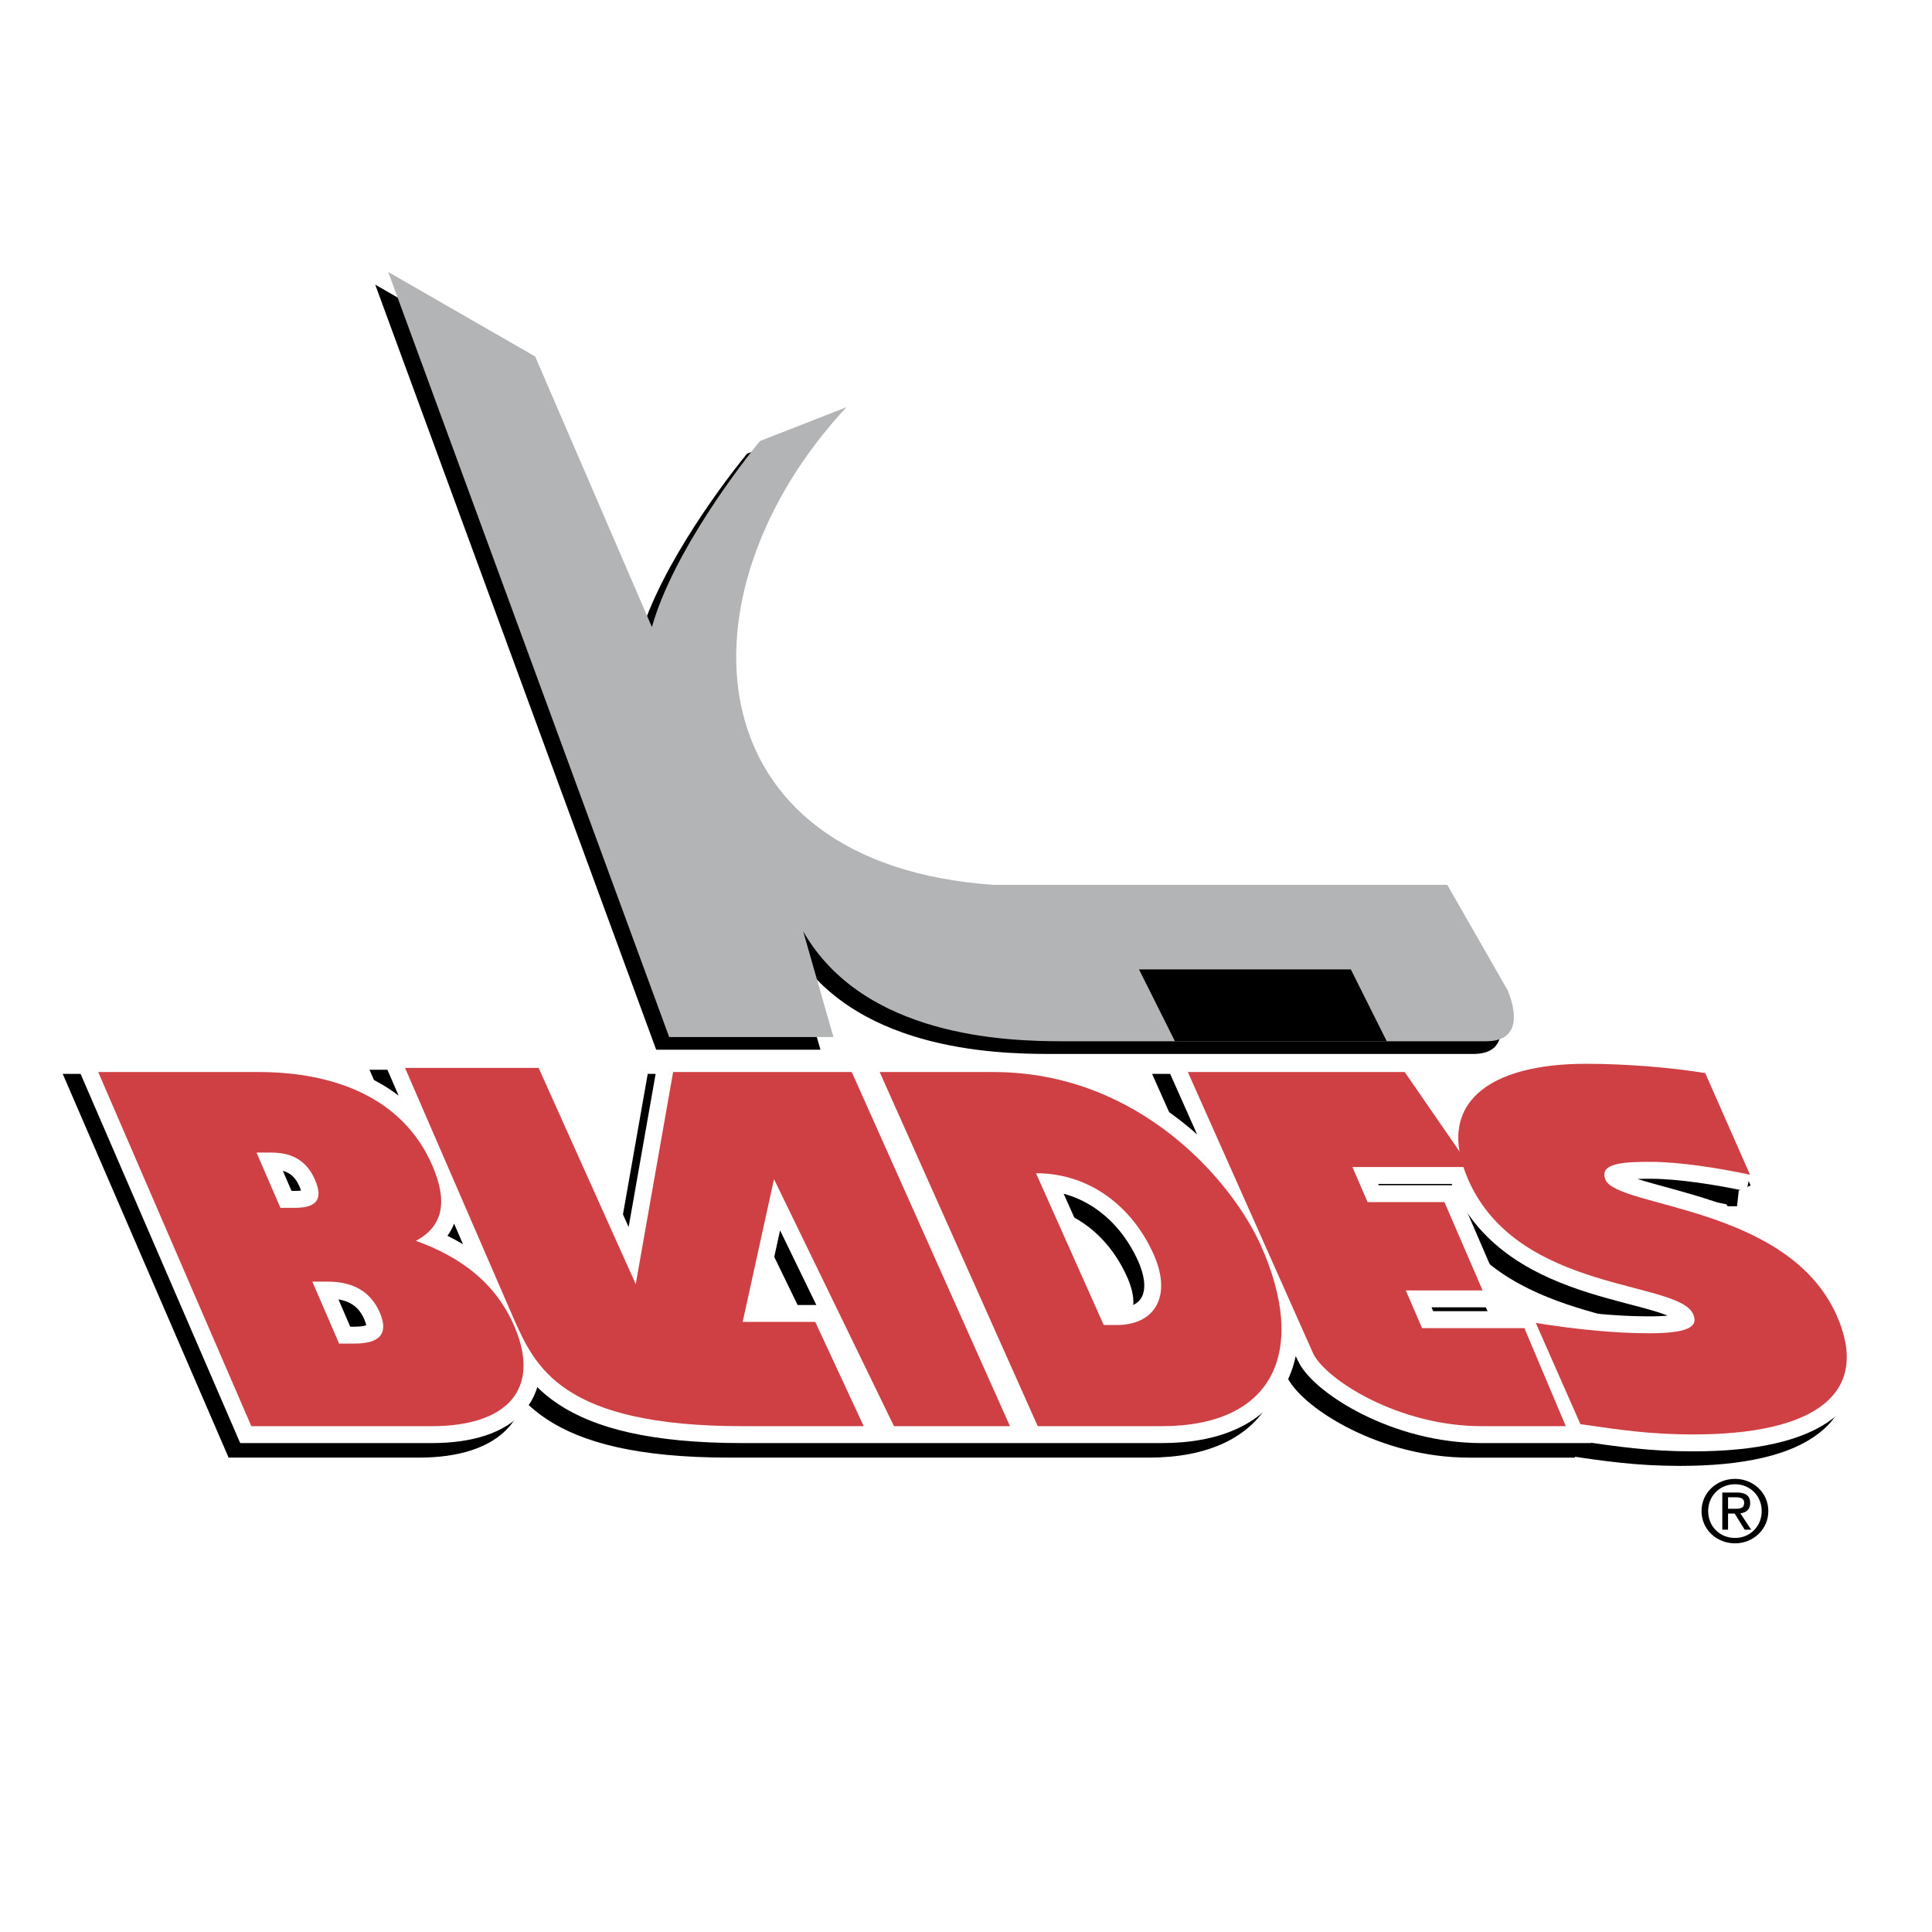
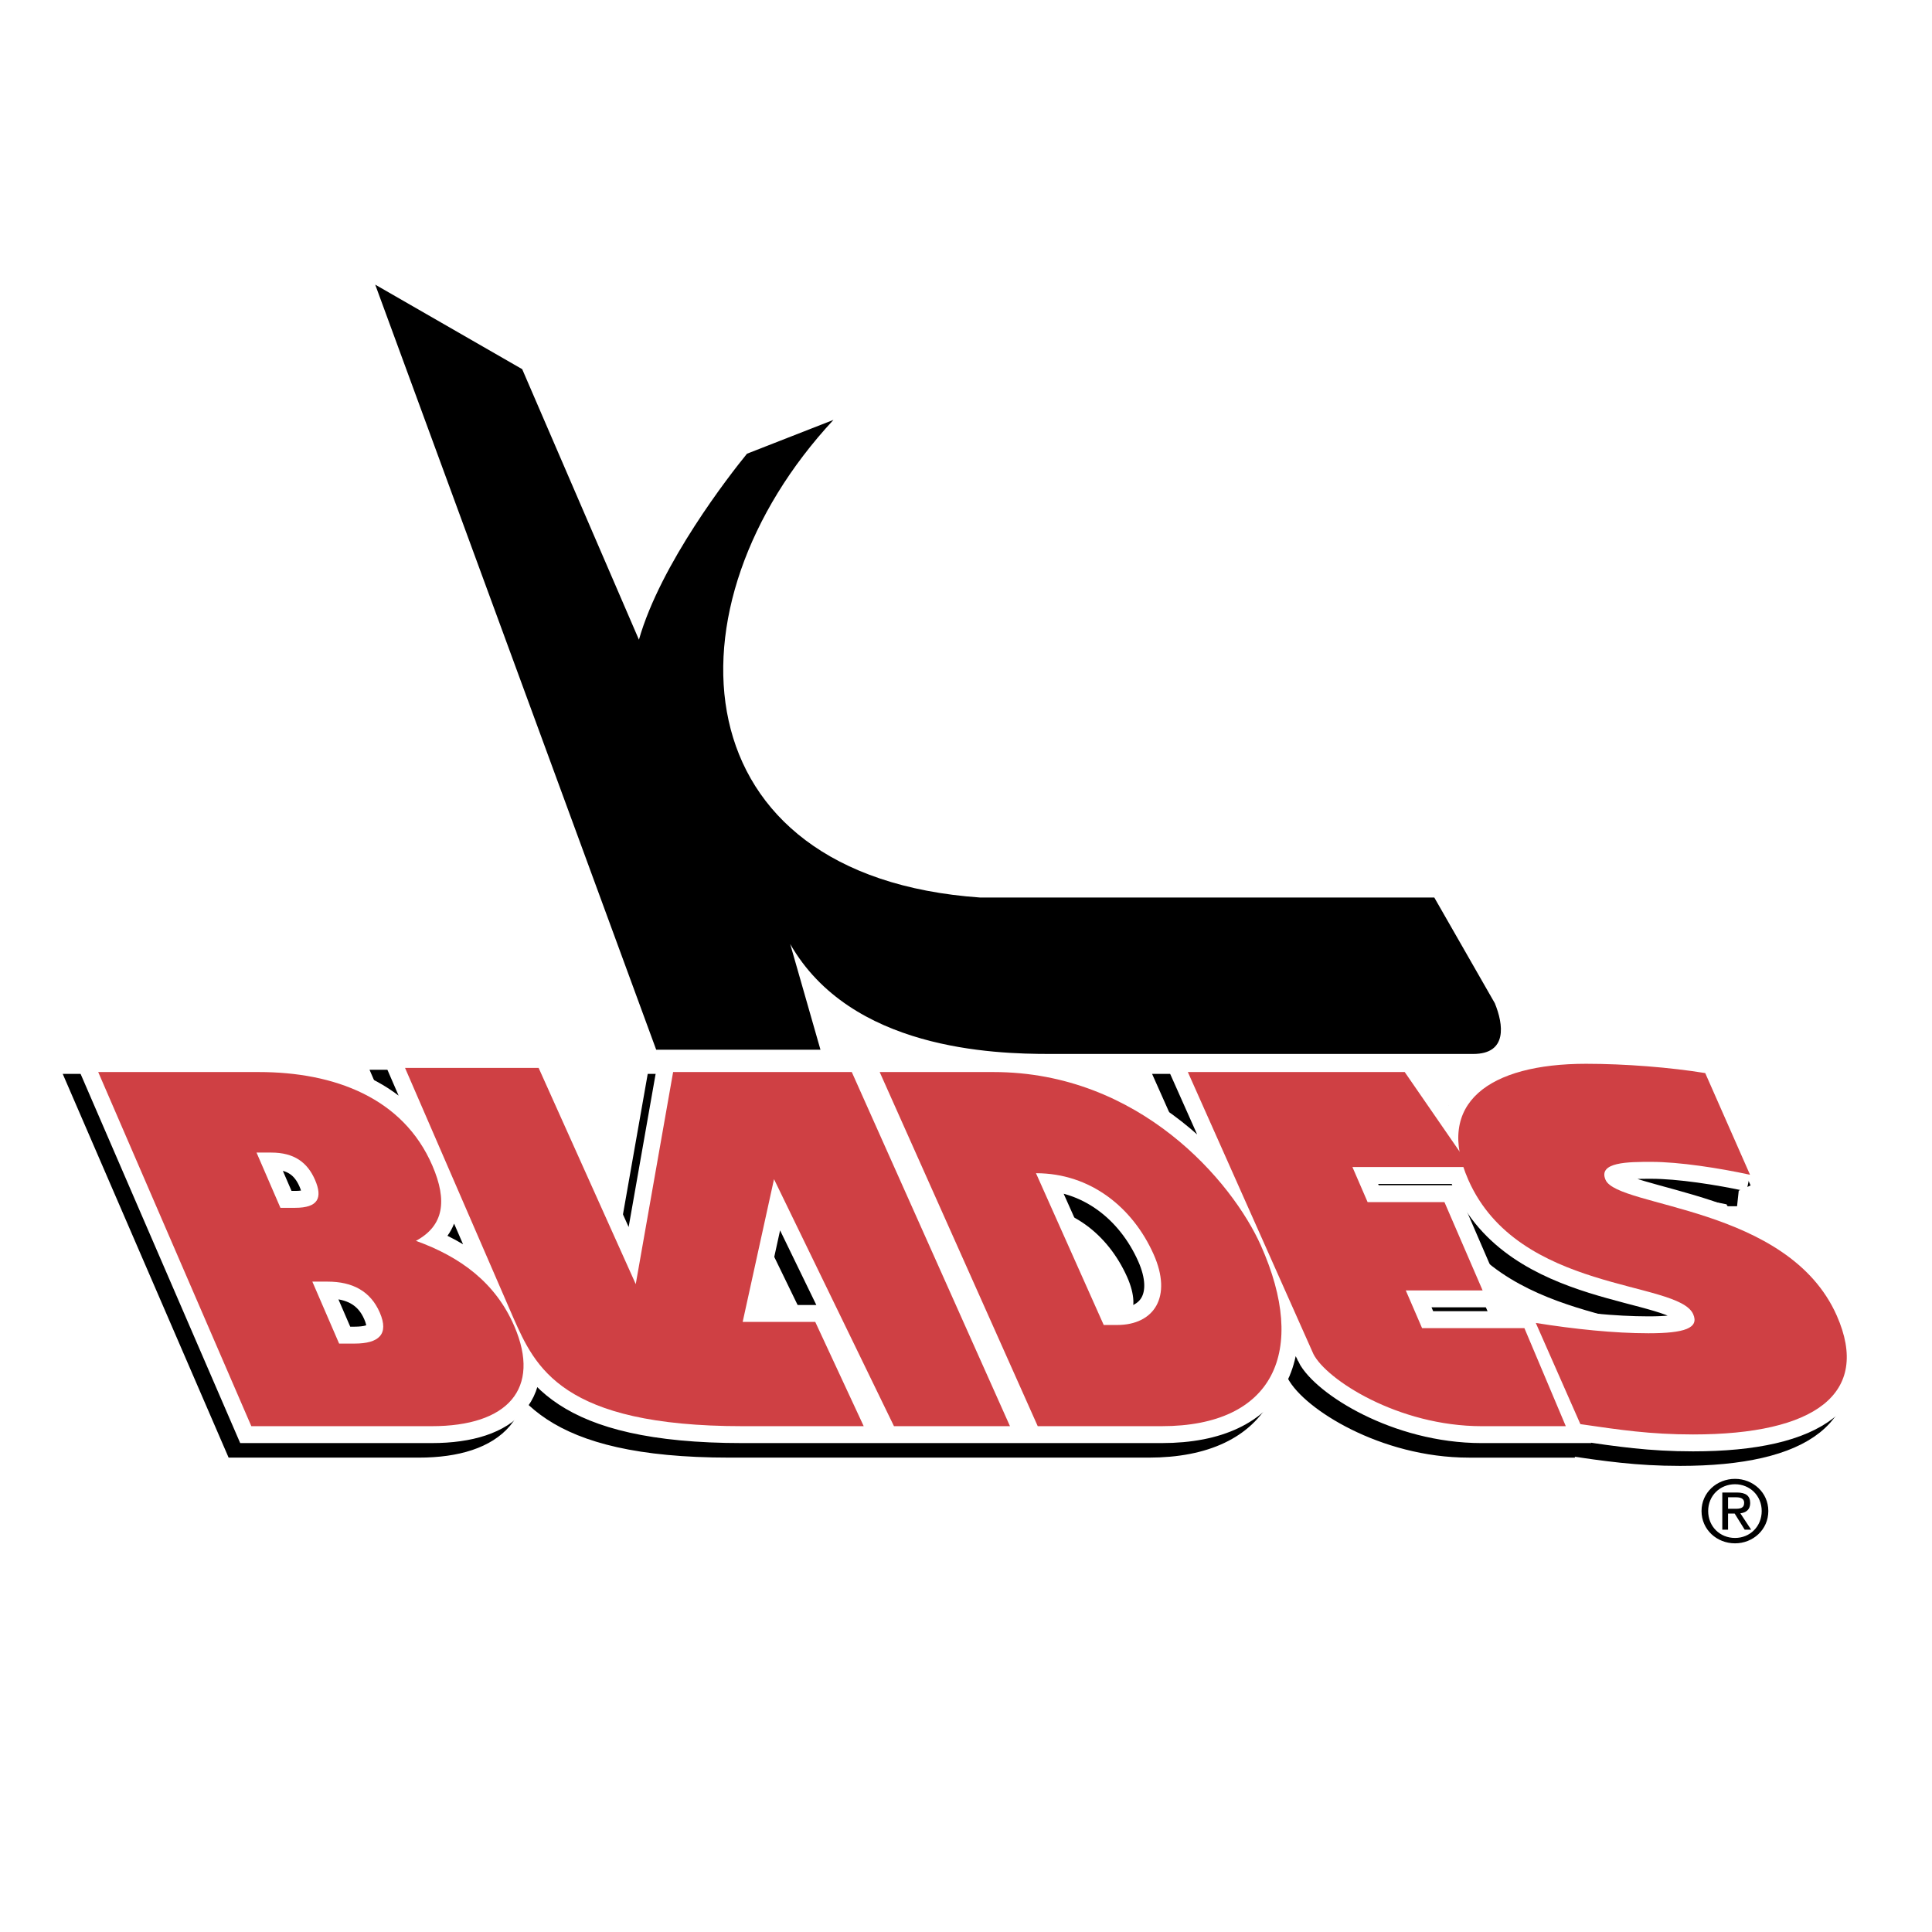
<svg xmlns="http://www.w3.org/2000/svg" width="2500" height="2500" viewBox="0 0 192.756 192.756">
  <g fill-rule="evenodd" clip-rule="evenodd">
    <path fill="#fff" d="M0 0h192.756v192.756H0V0z" />
    <path d="M8.504 108.617h16.014c7.553 0 14.402 2.576 17.319 9.324 1.536 3.553 1.128 6.026-1.633 7.519 4.439 1.598 7.937 4.173 9.808 8.499 2.716 6.284-.678 9.992-8.23 9.992H23.779L8.504 108.617zm24.035 27.094h1.533c2.442 0 3.46-.928 2.526-3.091-.935-2.164-2.755-3.09-5.198-3.09h-1.533l2.672 6.181zm-5.856-13.547h1.476c2.271 0 2.757-.978 1.977-2.781-.756-1.751-2.088-2.729-4.359-2.729h-1.476l2.382 5.51zM72.801 133.547h7.241l4.835 10.404H72.801c-18.115 0-20.702-5.931-22.875-10.802l-10.81-24.943h13.329l9.688 21.572 3.729-21.161h17.826l15.783 35.334H87.897l-11.969-24.646-3.127 14.242zM86.471 108.617h11.347c14.564 0 23.832 10.92 26.682 17.307 4.713 10.559 1.299 18.027-9.895 18.027h-12.369l-15.765-35.334zm22.351 25.238h1.33c3.73 0 5.533-2.832 3.648-7.056-2.092-4.688-6.316-8.087-11.734-8.087l6.756 15.143zM129.744 136.75l-12.527-28.133h21.637l6.539 9.478h-11.756l1.514 3.503h7.668l3.807 8.808h-7.666l1.625 3.76h10.209l4.129 9.786h-8.371c-8.372-.001-15.527-4.666-16.808-7.202z" stroke="#000" stroke-width="2.952" stroke-miterlimit="2.613" />
    <path d="M173.307 118.868c-3.072-.67-7.066-1.288-9.844-1.288-2.271 0-5.363 0-4.568 1.803 1.225 2.781 18.234 2.575 23.068 13.546 3.428 7.777-2.162 11.847-14.34 11.847-4.291 0-7.334-.464-11.244-1.03l-4.447-10.095c3.869.617 7.836 1.029 11.244 1.029 3.596 0 5.072-.515 4.459-1.906-1.498-3.399-17.461-2.111-22.434-13.391-3.381-7.675 2.086-11.589 11.742-11.589 3.91 0 8.424.36 11.893.928l4.471 10.146z" stroke="#000" stroke-width="2.952" stroke-miterlimit="2.613" />
    <path d="M9.799 106.958h16.015c7.552 0 14.401 2.575 17.318 9.322 1.537 3.554 1.128 6.026-1.633 7.52 4.438 1.598 7.938 4.172 9.808 8.499 2.716 6.283-.678 9.991-8.23 9.991H25.074L9.799 106.958zm24.035 27.092h1.534c2.441 0 3.461-.927 2.525-3.091-.935-2.163-2.755-3.09-5.197-3.09h-1.533l2.671 6.181zm-5.856-13.546h1.477c2.271 0 2.757-.979 1.978-2.782-.757-1.75-2.088-2.729-4.361-2.729h-1.477l2.383 5.511zM74.096 131.887h7.242l4.834 10.403H74.096c-18.114 0-20.702-5.93-22.874-10.801l-10.811-24.943H53.74l9.688 21.571 3.729-21.159h17.825l15.783 35.332H89.192l-11.969-24.645-3.127 14.242zM87.766 106.958h11.348c14.564 0 23.832 10.919 26.684 17.306 4.711 10.559 1.297 18.026-9.896 18.026h-12.367l-15.769-35.332zm22.353 25.237h1.328c3.73 0 5.533-2.833 3.648-7.057-2.092-4.687-6.316-8.086-11.734-8.086l6.758 15.143zM131.039 135.09l-12.527-28.132h21.637l6.539 9.477h-11.756l1.516 3.502h7.666l3.807 8.808h-7.666l1.625 3.761h10.209l4.131 9.785h-8.373c-8.372-.001-15.527-4.665-16.808-7.201z" fill="#fff" stroke="#fff" stroke-width="3.374" stroke-miterlimit="2.613" />
    <path d="M174.602 117.207c-3.07-.669-7.066-1.287-9.844-1.287-2.27 0-5.363 0-4.568 1.802 1.227 2.782 18.234 2.576 23.07 13.547 3.426 7.777-2.162 11.846-14.342 11.846-4.289 0-7.334-.463-11.242-1.029l-4.449-10.095c3.869.618 7.836 1.029 11.244 1.029 3.596 0 5.072-.515 4.459-1.905-1.498-3.399-17.461-2.112-22.432-13.393-3.383-7.674 2.086-11.588 11.74-11.588 3.91 0 8.424.359 11.893.927l4.471 10.146z" fill="#fff" stroke="#fff" stroke-width="3.374" stroke-miterlimit="2.613" />
    <path d="M81.858 104.731H65.469L37.436 28.399 52.1 36.833l11.646 26.991c2.156-7.591 9.057-16.448 10.782-18.557l8.626-3.374C65.9 60.45 67.625 87.441 97.816 89.549h45.285l6.037 10.542c.863 2.109 1.295 5.062-2.156 5.062h-42.266c-5.607 0-19.839-.422-25.877-10.966l3.019 10.544z" />
-     <path d="M83.153 103.465H66.764L38.73 27.133l14.664 8.435 11.645 26.989c2.157-7.591 9.057-16.448 10.782-18.555l8.626-3.374C67.195 59.184 68.92 86.174 99.111 88.283h45.285l6.037 10.543c.863 2.108 1.293 5.061-2.156 5.061h-42.266c-5.607 0-19.839-.422-25.877-10.965l3.019 10.543z" fill="#b3b4b6" />
    <path d="M134.773 96.718l3.584 7.169h-21.132l-3.584-7.169h21.132z" />
    <path d="M9.799 106.958h16.015c7.552 0 14.401 2.575 17.318 9.322 1.536 3.554 1.128 6.026-1.633 7.52 4.438 1.598 7.938 4.172 9.808 8.499 2.716 6.283-.678 9.991-8.23 9.991H25.075L9.799 106.958zm24.035 27.092h1.534c2.441 0 3.461-.927 2.525-3.091-.935-2.163-2.755-3.09-5.197-3.09h-1.533l2.671 6.181zm-5.856-13.546h1.477c2.271 0 2.757-.979 1.978-2.782-.757-1.75-2.088-2.729-4.361-2.729h-1.477l2.383 5.511zM87.766 106.958h11.348c14.564 0 23.832 10.919 26.684 17.306 4.711 10.559 1.297 18.026-9.896 18.026h-12.367l-15.769-35.332zm22.353 25.237h1.328c3.73 0 5.533-2.833 3.648-7.057-2.092-4.687-6.316-8.086-11.734-8.086l6.758 15.143zM131.039 135.09l-12.527-28.132h21.637l6.539 9.477h-11.756l1.516 3.502h7.666l3.807 8.808h-7.666l1.625 3.761h10.209l4.131 9.785h-8.373c-8.372-.001-15.527-4.665-16.808-7.201z" fill="#cf4044" />
    <path d="M174.602 117.207c-3.07-.669-7.066-1.287-9.844-1.287-2.27 0-5.363 0-4.568 1.802 1.227 2.782 18.234 2.576 23.07 13.547 3.426 7.777-2.162 11.846-14.342 11.846-4.289 0-7.334-.463-11.242-1.029l-4.449-10.095c3.869.618 7.836 1.029 11.244 1.029 3.596 0 5.072-.515 4.459-1.905-1.498-3.399-17.461-2.111-22.432-13.393-3.383-7.674 2.086-11.588 11.74-11.588 3.91 0 8.424.359 11.893.927l4.471 10.146zM74.096 131.887h7.242l4.835 10.403H74.096c-18.114 0-20.702-5.93-22.874-10.801l-10.811-24.943H53.74l9.688 21.571 3.729-21.159h17.825l15.783 35.332H89.192l-11.969-24.645-3.127 14.242z" fill="#cf4044" />
    <path d="M169.762 150.754c0-1.846 1.531-3.208 3.342-3.208 1.791 0 3.322 1.362 3.322 3.208 0 1.863-1.531 3.225-3.322 3.225-1.811 0-3.342-1.362-3.342-3.225zm3.342 2.688c1.486 0 2.662-1.141 2.662-2.688 0-1.523-1.176-2.671-2.662-2.671-1.506 0-2.68 1.147-2.68 2.671 0 1.548 1.174 2.688 2.68 2.688zm-.696-.825h-.574v-3.709h1.443c.896 0 1.34.322 1.34 1.055 0 .663-.426.952-.982 1.021l1.078 1.633h-.645l-1-1.608h-.66v1.608zm.686-2.085c.488 0 .922-.033.922-.604 0-.459-.424-.544-.824-.544h-.783v1.147h.685v.001z" />
  </g>
</svg>